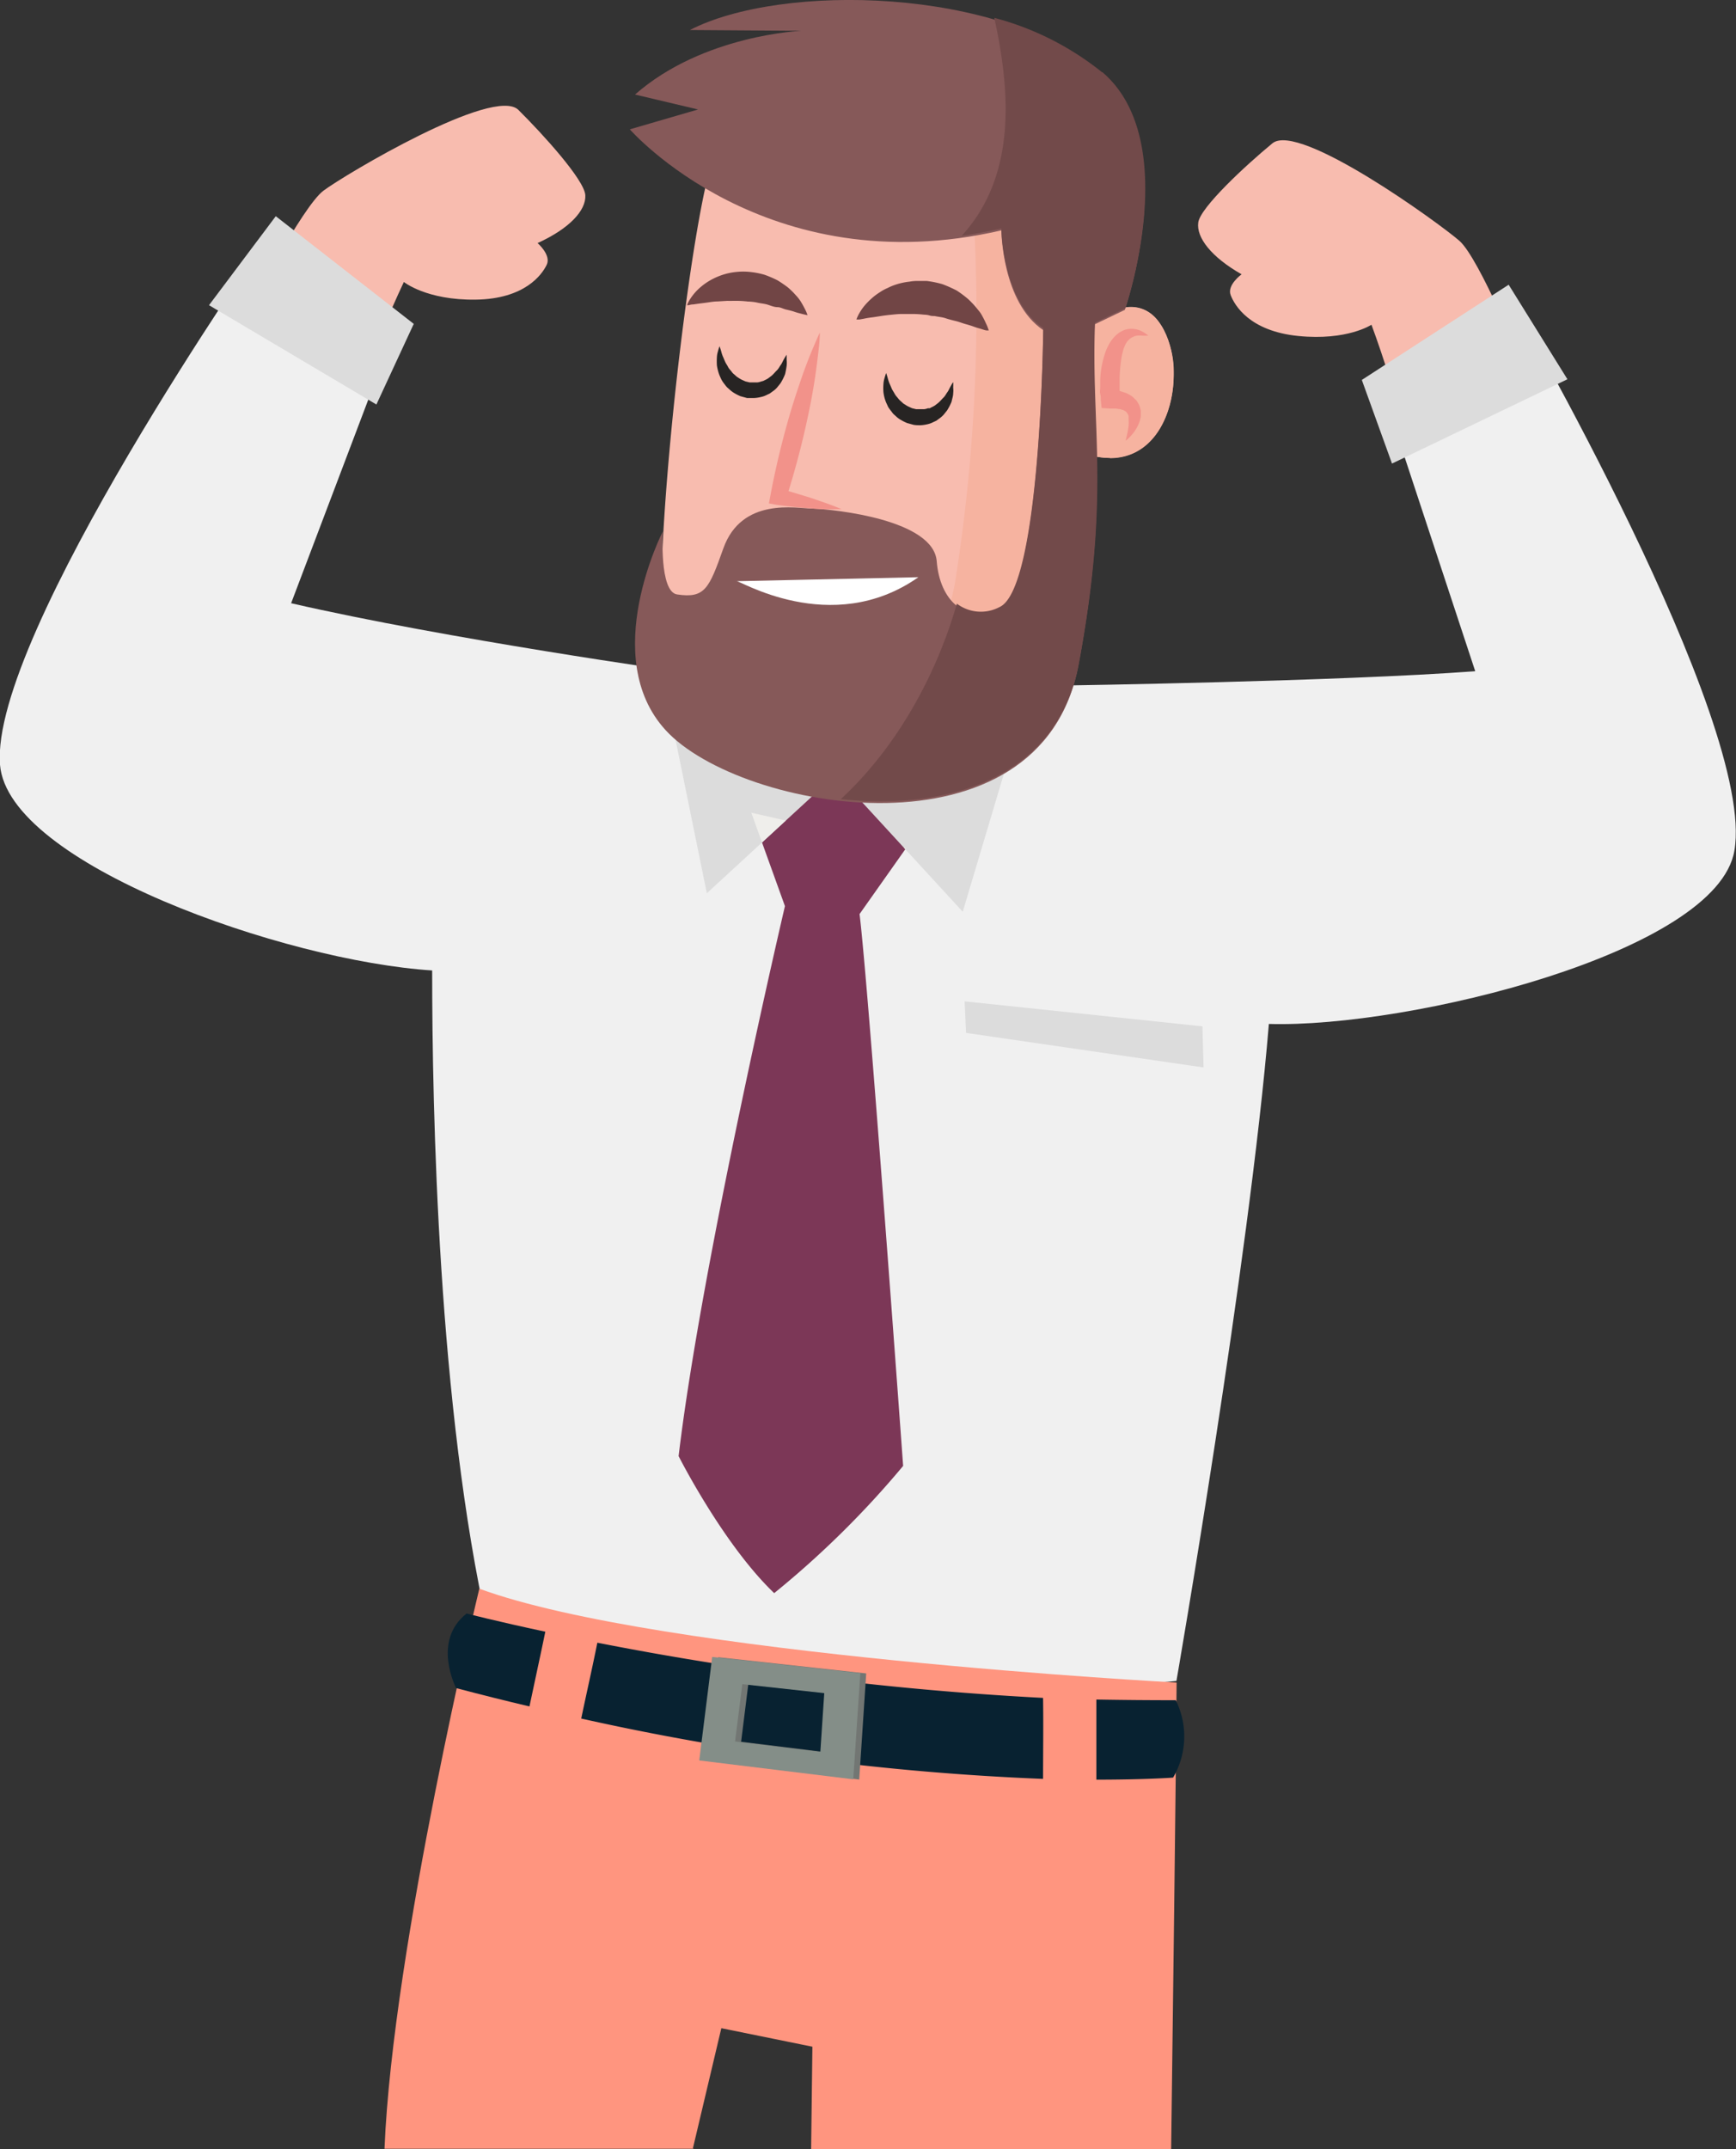
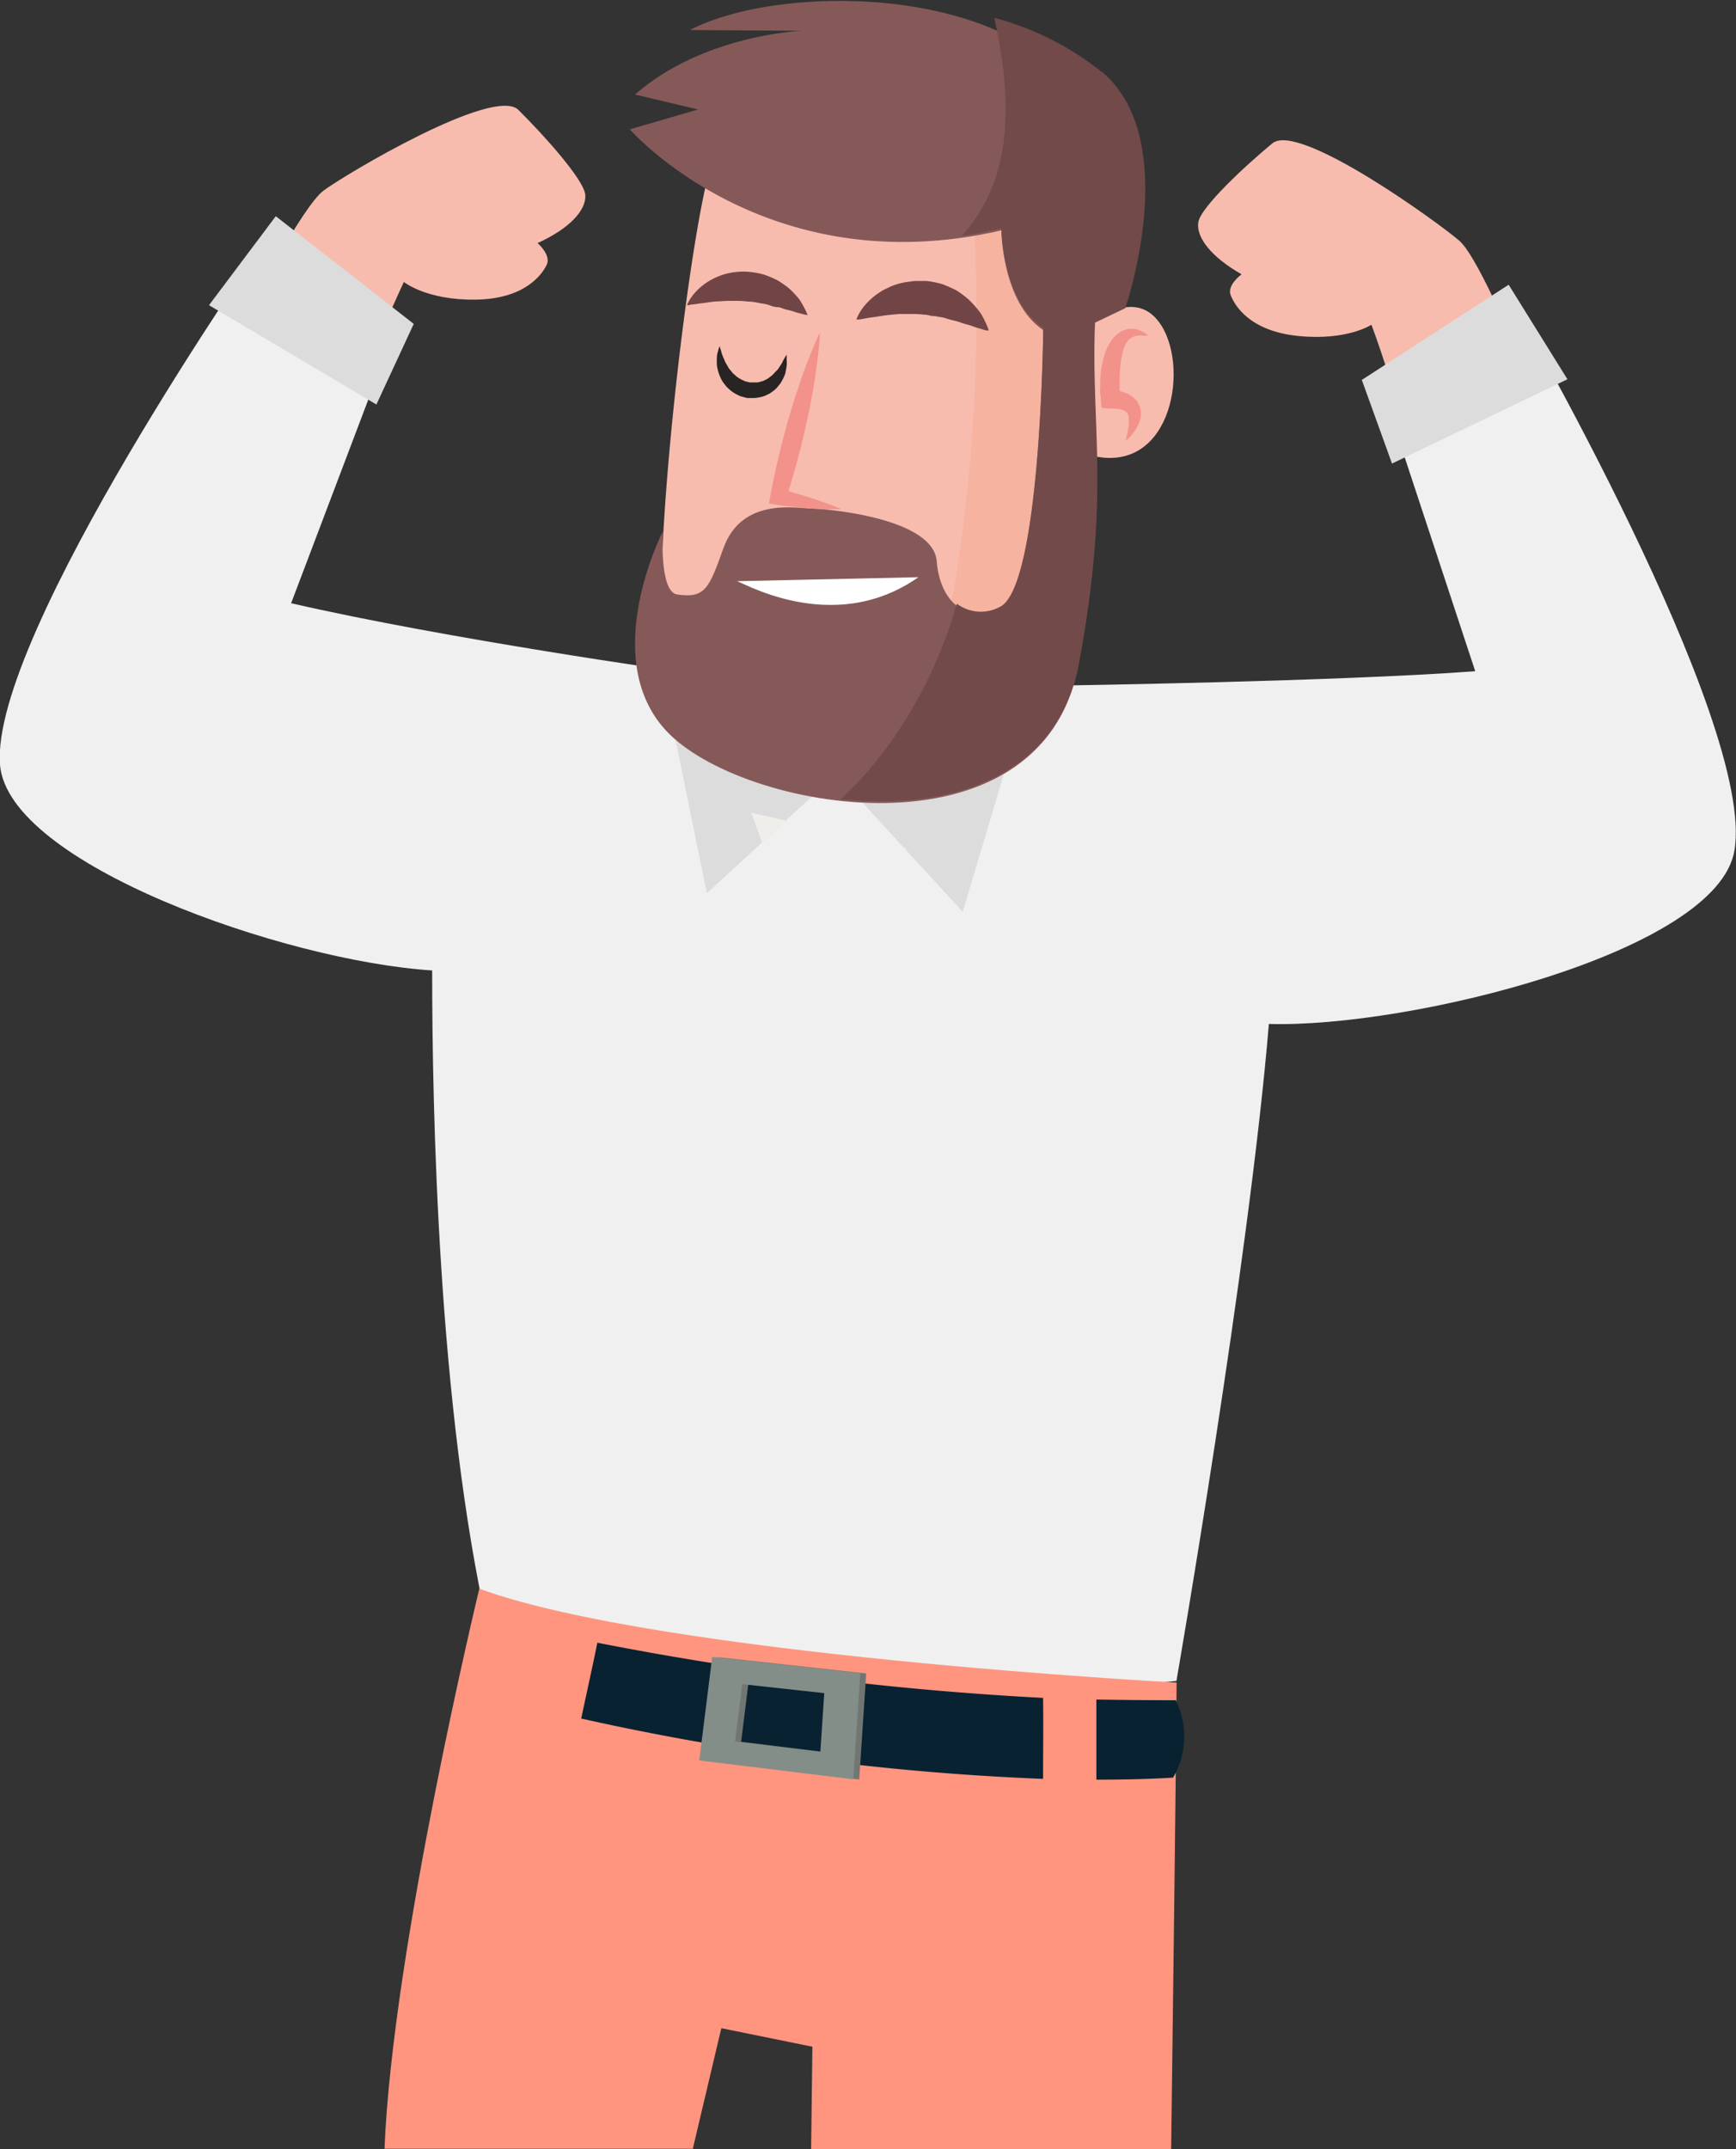
<svg xmlns="http://www.w3.org/2000/svg" viewBox="0 0 203.58 251.9">
  <rect x="0" y="0" width="203.58" height="251.9" fill="#333333" stroke="none" />
  <defs>
    <style>.cls-1{fill:none;}.cls-2{fill:#f8bcaf;}.cls-3{fill:#f0f0f0;}.cls-4{fill:#7c3757;}.cls-5{fill:#dcdcdc;}.cls-6{fill:#d9d7d4;}.cls-7{fill:#f6b3a0;}.cls-8{fill:#272423;}.cls-9{fill:#714545;}.cls-10{fill:#f2928a;}.cls-11{fill:#865959;}.cls-12{fill:#724a4a;}.cls-13{fill:#fff;}.cls-14{clip-path:url(#clip-path);}.cls-15{fill:#efeeeb;}.cls-16{fill:#ff957f;}.cls-17{fill:#082231;}.cls-18{fill:#727673;}.cls-19{fill:#848e88;}</style>
    <clipPath id="clip-path">
      <path class="cls-1" d="M87.75,94.27l4.3,11.93s-9.76,41.64-12.47,64.46c0,0,5.23,10.34,11.21,16.06a109.39,109.39,0,0,0,15.12-14.91s-4.06-56.17-5.11-64.68L108.66,96,97.82,91Z" />
    </clipPath>
  </defs>
  <title>improve-man-mobile</title>
  <g id="Layer_2" data-name="Layer 2">
    <g id="Layer_1-2" data-name="Layer 1">
      <path class="cls-2" d="M178.63,42.9s-5.15-12.63-7.48-14.67-18.82-14-21.94-11.43-8.44,7.5-8.69,9.27,1.53,4.06,5.08,6.08c0,0-1.74,1.25-1.28,2.44s2.2,4.22,7.94,4.79,8.57-1.32,8.57-1.32,3.37,9,4.27,14.81S181,47.94,181,47.94Z" />
      <path class="cls-2" d="M29.2,36.35s6.24-12.13,8.73-14,20-12.3,22.86-9.47,7.75,8.21,7.85,10-1.88,3.92-5.6,5.61c0,0,1.63,1.4,1.07,2.55s-2.56,4-8.33,4.08-8.42-2.07-8.42-2.07-4.15,8.71-5.54,14.38-15.41-6.3-15.41-6.3Z" />
      <path class="cls-3" d="M177.13,35l-15.52,9.15L173,78.67c-15.93,1.19-48.1,1.67-48.1,1.67L79.92,78.76S52.48,74.91,34.14,70.7L46.54,38,31.08,28.22S-1.19,74.45,0,89.63c.94,11.62,33.39,23,50.68,24.11,0,16.46.7,51.18,6.53,77.09,0,0,35.93,10.65,80.75,6.18,0,0,8.53-49.08,10.84-77,16.42.49,52.57-8.41,54.59-20.3C206,84.65,177.13,35,177.13,35" />
-       <path class="cls-4" d="M87.75,94.27l4.3,11.93s-9.76,41.64-12.47,64.46c0,0,5.22,10.34,11.21,16.06a109.39,109.39,0,0,0,15.12-14.91s-4.06-56.17-5.11-64.68L108.66,96,97.82,91,87.75,94.27" />
      <polygon class="cls-5" points="159.7 44.53 176.92 33.37 183.81 44.45 163.24 54.33 159.7 44.53" />
      <polygon class="cls-5" points="48.52 37.96 32.34 25.34 24.51 35.77 44.14 47.41 48.52 37.96" />
      <polygon class="cls-5" points="77.64 78.94 82.89 104.69 97.82 90.96 77.64 78.94" />
      <polygon class="cls-5" points="120.67 80.82 112.9 106.86 98.65 91.36 120.67 80.82" />
      <path class="cls-2" d="M101,18.2S86,8.43,82.94,21,74.8,80.28,79.2,82.07s39.42,18.34,43.51-6.91a196.47,196.47,0,0,0,1.86-46.47S116.07,21.44,101,18.2" />
      <path class="cls-2" d="M128.2,37.82s4.69-4.07,7.68-.12c3.73,4.91,1.65,17.77-7.59,15.76L128.2,38" />
      <path class="cls-6" d="M89.69,86.11c-5.13-1.66-9.18-3.51-10.49-4h0c1.31.53,5.36,2.38,10.49,4m-10.5-4h0m0,0h0m0,0h0m0,0h0m0,0h0m0,0h0m0,0h0m0,0h0m0,0h0" />
      <path class="cls-7" d="M105.56,89a53.63,53.63,0,0,1-15.87-2.93c-5.13-1.66-9.18-3.51-10.49-4h0v.06h0v.42h0c-.67-.35-1.11-1.8-1.37-4,5,1.7,11.26,3.33,17.07,3.33,8.15,0,15.41-3.2,17.14-13.89a200.33,200.33,0,0,0,2-45,47.51,47.51,0,0,1,10.6,6.26s.6,5.76.6,14.85a201.41,201.41,0,0,1-2.46,31.62c-1.73,10.69-9,13.88-17.15,13.88" />
-       <path class="cls-7" d="M130.16,53.67a8.37,8.37,0,0,1-1.87-.21l-.09-15.64A7.92,7.92,0,0,1,132.63,36a3.93,3.93,0,0,1,3.25,1.73,10.43,10.43,0,0,1,1.76,6.18c0,4.73-2.39,9.79-7.48,9.79" />
      <path class="cls-8" d="M92.25,41.57s0,.22,0,.61a3.23,3.23,0,0,1,0,.69,9.49,9.49,0,0,1-.19,1,6.9,6.9,0,0,1-.53,1.05l-.42.52a2.73,2.73,0,0,1-.54.46l-.3.22-.34.16a2.71,2.71,0,0,1-.74.26,4.07,4.07,0,0,1-.78.11c-.27,0-.54,0-.8,0l-.77-.21a5.71,5.71,0,0,1-.7-.35,3.36,3.36,0,0,1-.6-.45l-.28-.25a3.11,3.11,0,0,1-.23-.28,4.21,4.21,0,0,1-.4-.57c-.1-.2-.19-.4-.27-.59a5.38,5.38,0,0,1-.29-1.13,7.35,7.35,0,0,1,0-.95,2.65,2.65,0,0,1,.13-.71,5.5,5.5,0,0,1,.18-.58s.08.22.19.58a4.37,4.37,0,0,0,.2.62c.11.23.2.49.33.75l.23.38a1.51,1.51,0,0,0,.25.39c.1.11.2.24.29.36s.24.22.35.33l.18.16.2.13a3.38,3.38,0,0,0,.41.24c.15.06.29.14.44.19l.46.11.46,0c.16,0,.31,0,.46,0a2.18,2.18,0,0,0,.44-.11l.23-.06.2-.1a2.56,2.56,0,0,0,.4-.22l.37-.28c.23-.19.42-.44.63-.64s.31-.44.46-.64.23-.43.33-.6c.18-.33.31-.52.31-.52" />
-       <path class="cls-8" d="M111.78,44.81a4.65,4.65,0,0,1,0,.61,3.16,3.16,0,0,1,0,.69c0,.28-.11.6-.2,1a6.8,6.8,0,0,1-.52,1l-.42.52a3.45,3.45,0,0,1-.54.46l-.3.22-.35.16a2.65,2.65,0,0,1-.73.26,4.18,4.18,0,0,1-.79.11c-.26,0-.53,0-.8-.05l-.76-.21a5.71,5.71,0,0,1-.7-.35,2.75,2.75,0,0,1-.61-.45l-.28-.25a2.09,2.09,0,0,1-.22-.28,5.34,5.34,0,0,1-.41-.56c-.09-.21-.19-.41-.27-.6a4.66,4.66,0,0,1-.28-1.13,6,6,0,0,1,0-.95,2.92,2.92,0,0,1,.13-.7c.11-.39.19-.59.19-.59s.08.22.18.58a5.47,5.47,0,0,0,.2.62c.11.23.21.49.33.75l.23.38a2.34,2.34,0,0,0,.25.39c.11.12.2.24.3.36a3.68,3.68,0,0,0,.35.33l.17.16.21.13a2.75,2.75,0,0,0,.41.24c.15.06.29.14.43.19l.46.11.47,0c.15,0,.3,0,.45,0a1.74,1.74,0,0,0,.45-.11l.22,0,.2-.11a3.23,3.23,0,0,0,.41-.22l.36-.28c.24-.19.42-.43.63-.63s.32-.45.47-.65.23-.43.33-.59c.18-.34.3-.53.3-.53" />
      <path class="cls-9" d="M100.44,37.45a.8.8,0,0,1,.07-.21,4.1,4.1,0,0,1,.28-.56,6.23,6.23,0,0,1,.54-.79,7.82,7.82,0,0,1,.86-.89,6.3,6.3,0,0,1,.55-.45c.2-.15.41-.28.64-.43a5.41,5.41,0,0,1,.72-.37,6.26,6.26,0,0,1,.79-.34,7.83,7.83,0,0,1,1.78-.4,5,5,0,0,1,1-.08l1,0a11.8,11.8,0,0,1,1.86.38,15.72,15.72,0,0,1,1.66.74c.48.31.93.65,1.34,1a10.91,10.91,0,0,1,1,1.06c.14.18.28.34.4.5a4.41,4.41,0,0,1,.3.5c.18.32.31.61.42.85a4.47,4.47,0,0,1,.23.56,2,2,0,0,1,.07.21l-.22,0c-.14,0-.35-.07-.59-.15s-.54-.15-.85-.26a10.15,10.15,0,0,0-1-.32c-.38-.1-.76-.26-1.16-.36s-.83-.2-1.24-.34-.86-.16-1.28-.26c-.21,0-.43,0-.64-.08a2.74,2.74,0,0,0-.64-.08,11.17,11.17,0,0,0-1.29-.08c-.21,0-.43,0-.64,0l-.64,0c-.43,0-.85.05-1.26.09s-.82.09-1.2.15-.73.12-1.06.16-.63.09-.87.14-.45.08-.59.11l-.21,0" />
      <path class="cls-9" d="M80.58,35.75a1.94,1.94,0,0,1,.07-.19,4.51,4.51,0,0,1,.27-.49,6.32,6.32,0,0,1,1.31-1.48,7.31,7.31,0,0,1,1.1-.76,8,8,0,0,1,1.38-.61,7.36,7.36,0,0,1,1.59-.34,7.52,7.52,0,0,1,1.71,0,9.49,9.49,0,0,1,1.67.33,13.36,13.36,0,0,1,1.49.64,13.85,13.85,0,0,1,1.23.84,9.21,9.21,0,0,1,.94.93,4.59,4.59,0,0,1,.66.88c.17.28.3.54.41.75a4.73,4.73,0,0,1,.29.69s-.29-.05-.74-.17c-.22-.06-.49-.12-.77-.22s-.61-.18-1-.27S91.54,36,91.17,36s-.76-.17-1.14-.29-.78-.14-1.17-.23-.79-.13-1.18-.14a11.89,11.89,0,0,0-1.19-.08c-.2,0-.4,0-.59,0a5.86,5.86,0,0,1-.59,0l-1.16.07c-.37,0-.74.06-1.08.11s-.67.09-1,.13l-.79.11c-.22,0-.41.06-.53.09l-.2,0" />
      <path class="cls-10" d="M132,51.63q.12-.45.21-.87c.06-.29.1-.57.14-.84a5.14,5.14,0,0,0,0-.78l0-.34c0-.1-.06-.2-.1-.28a1.67,1.67,0,0,1-.13-.2l-.17-.14-.2-.11a2.58,2.58,0,0,1-.26-.08,1.17,1.17,0,0,0-.3-.05l-.32-.06h-.73l-.95-.06-.1-.93c0-.26,0-.49-.07-.73s0-.49,0-.74,0-.54,0-.81a11.12,11.12,0,0,1,.65-3.44,5.43,5.43,0,0,1,.32-.7,4.08,4.08,0,0,1,.43-.68,3.71,3.71,0,0,1,.58-.61,2.91,2.91,0,0,1,.75-.46,2.26,2.26,0,0,1,.84-.18,3,3,0,0,1,.8.09,3.06,3.06,0,0,1,.69.3,3.81,3.81,0,0,1,.58.41c-.24,0-.47,0-.69,0a3.22,3.22,0,0,0-.63,0,1.72,1.72,0,0,0-.54.18,1.38,1.38,0,0,0-.41.29,1.8,1.8,0,0,0-.3.37,2.2,2.2,0,0,0-.23.46,2.64,2.64,0,0,0-.17.52c-.06.17-.09.36-.14.55a18.85,18.85,0,0,0-.25,2.43c0,.42,0,.85,0,1.27v.63l0,.62-1.06-1,1,.14.53.17a2,2,0,0,1,.52.21,3.46,3.46,0,0,1,.52.32l.47.45a4.79,4.79,0,0,1,.33.58,4.37,4.37,0,0,1,.17.62c0,.2,0,.39,0,.59s-.07.35-.1.53a4.18,4.18,0,0,1-.4.91,4.29,4.29,0,0,1-.55.77,4.06,4.06,0,0,1-.66.65" />
-       <path class="cls-11" d="M117.43,27s.06,8.44,4.91,11.69c0,0-.26,30.54-5.13,32.69-4.07,1.8-7-1.06-7.36-5.58-.35-4.87-11.86-6.1-14.69-6.2-1.72,0-8.18-1.39-10.34,4.69-1.67,4.69-2.15,5.87-5.42,5.38-2.11-.32-1.67-7.39-1.67-7.39S70.17,77,78.07,85.59c8.74,9.54,44.05,15.74,48.4-7.64,3.72-20,1.41-27.32,1.89-39.93l3.55-1.7s6.76-19.58-2.68-27.66C117.29-1.57,91.59-2,80.9,3.52L94,3.61s-11.55.46-19.53,7.47l7.39,1.75-8,2.33S89.79,33.4,117.43,27" />
+       <path class="cls-11" d="M117.43,27s.06,8.44,4.91,11.69c0,0-.26,30.54-5.13,32.69-4.07,1.8-7-1.06-7.36-5.58-.35-4.87-11.86-6.1-14.69-6.2-1.72,0-8.18-1.39-10.34,4.69-1.67,4.69-2.15,5.87-5.42,5.38-2.11-.32-1.67-7.39-1.67-7.39S70.17,77,78.07,85.59c8.74,9.54,44.05,15.74,48.4-7.64,3.72-20,1.41-27.32,1.89-39.93s6.76-19.58-2.68-27.66C117.29-1.57,91.59-2,80.9,3.52L94,3.61s-11.55.46-19.53,7.47l7.39,1.75-8,2.33S89.79,33.4,117.43,27" />
      <path class="cls-12" d="M129.23,8.46A34,34,0,0,0,116.6,2.09c1.88,8.57,2.61,18.36-3.68,25.39l-.14.16c1.51-.22,3.06-.5,4.65-.87,0,0,.06,8.44,4.91,11.68,0,0-.26,30.55-5.13,32.7a4.66,4.66,0,0,1-5-.4c-2.46,8.58-7.2,17-13.61,22.91,12.22,1.32,25.37-2.23,27.92-15.91,3.72-20,1.41-27.32,1.89-39.93l3.55-1.7s6.76-19.58-2.68-27.66" />
      <path class="cls-10" d="M96.14,39c0,.84-.1,1.68-.2,2.51s-.2,1.65-.32,2.47c-.24,1.64-.54,3.27-.89,4.89a98.38,98.38,0,0,1-2.54,9.57l-.73-1.15c1.22.32,2.43.69,3.64,1.07l1.8.62c.6.22,1.2.44,1.79.7-.65,0-1.28,0-1.92,0s-1.27-.06-1.9-.12c-1.27-.1-2.53-.22-3.78-.39L90.17,59l.19-1c.61-3.25,1.39-6.46,2.32-9.63.47-1.59,1-3.16,1.54-4.72.29-.78.58-1.56.9-2.33s.65-1.54,1-2.3" />
      <path class="cls-13" d="M86.36,68.12c0-.34,11.07,6.74,21.34-.47Z" />
      <g class="cls-14">
        <polygon class="cls-15" points="89.36 98.74 88.1 95.25 92.15 96.17 89.36 98.74" />
        <polygon class="cls-15" points="106.17 99.54 106.17 99.54 105.99 99.35 106.26 99.41 106.17 99.54" />
      </g>
-       <polygon class="cls-5" points="113.12 117.36 141.01 120.29 141.14 125.11 113.29 121.06 113.12 117.36" />
      <path class="cls-16" d="M81.23,251.9l3.36-14.19,10.68,2.17-.15,12h42.22c.18-13.81.56-43.16.64-54.68,0,0-60.56-3.22-81.77-11,0,0-10.16,42-11.12,65.64h36.3" />
      <path class="cls-17" d="M122.36,199a372.26,372.26,0,0,1-52.31-6.47c-.6,3-1.27,5.92-1.89,8.89a303.93,303.93,0,0,0,54.16,7.07c0-3.16.05-6.33,0-9.49" />
-       <path class="cls-17" d="M64,191.25c-5.87-1.25-9.28-2.14-9.28-2.14-4.11,3.22-1.23,8.74-1.23,8.74Q57.85,199,62.09,200c.61-2.92,1.26-5.84,1.86-8.76" />
      <path class="cls-17" d="M137.8,199.27q-4.65,0-9.23-.08c0,3.13,0,6.26,0,9.39,5.82,0,9-.24,9-.24a9.56,9.56,0,0,0,.31-9.07" />
      <path class="cls-18" d="M96.91,205.37l-10-1.23.84-6.72,9.62,1.05ZM84.23,194.23,82.7,206.36l18.06,2.21.82-12.44Z" />
      <path class="cls-19" d="M96.2,205.33l-10-1.22.85-6.72,9.61,1.05ZM83.52,194.2,82,206.33l18.06,2.21.83-12.44Z" />
    </g>
  </g>
</svg>